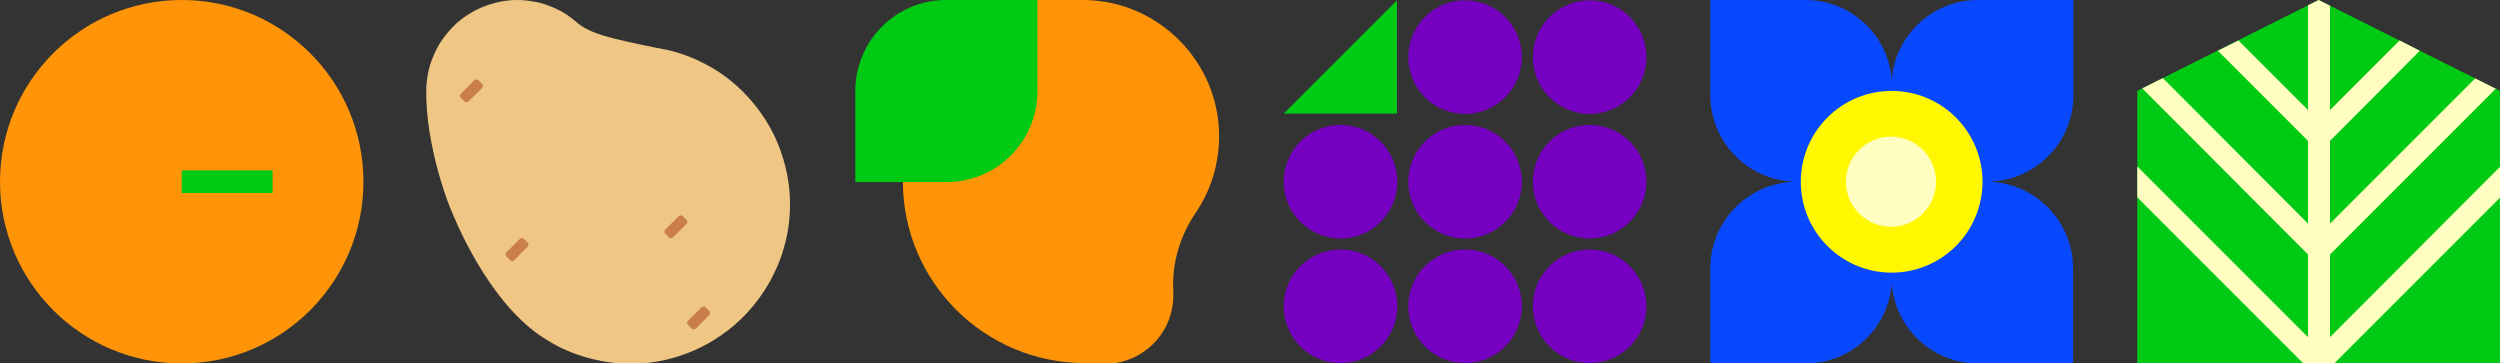
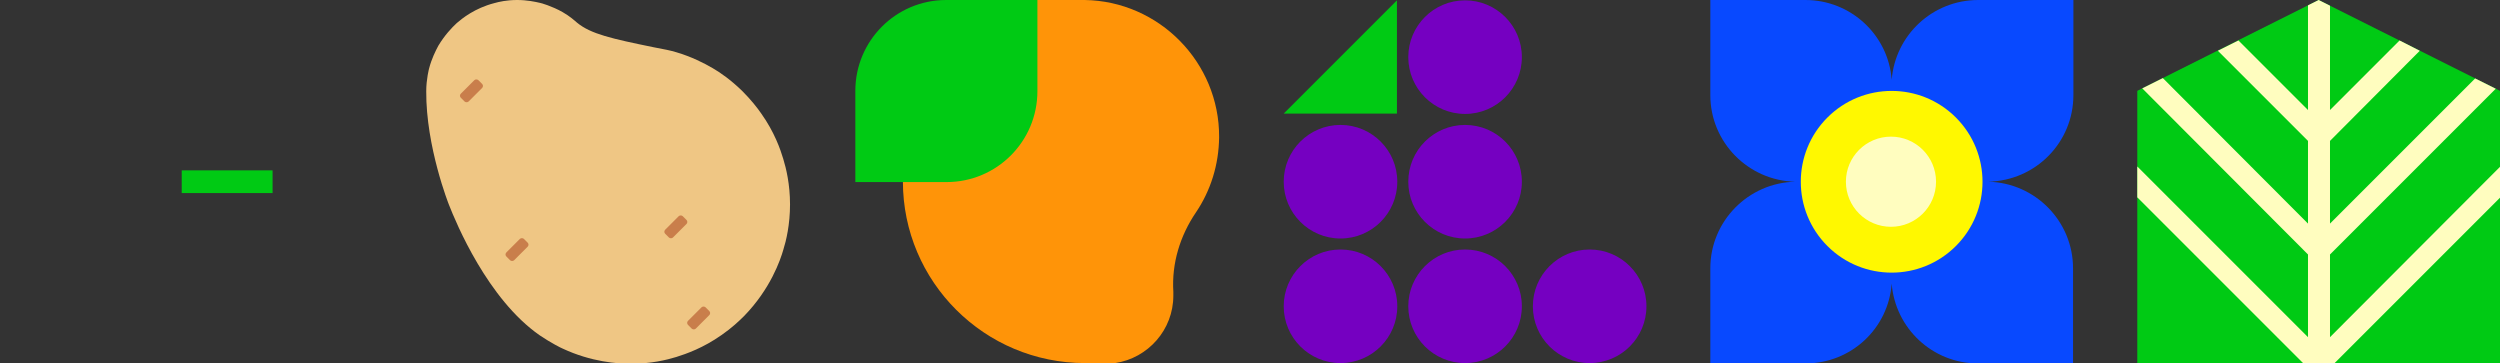
<svg xmlns="http://www.w3.org/2000/svg" version="1.1" viewBox="0 0 704.4 102.4">
  <rect x="0" y="0" width="704.4" height="102.4" fill="#333333" stroke="none" />
  <defs>
    <style>
      .cls-1 {
        fill: #fffdbf;
      }

      .cls-2 {
        fill: #00ca14;
      }

      .cls-3 {
        fill: #ff9408;
      }

      .cls-4 {
        fill: #fff800;
      }

      .cls-5 {
        fill: none;
        stroke: #4aac33;
        stroke-miterlimit: 10;
        stroke-width: 1.1px;
      }

      .cls-6 {
        fill: #efc684;
      }

      .cls-7 {
        fill: #7500c1;
      }

      .cls-8 {
        fill: #c97e4b;
      }

      .cls-9 {
        fill: #0849ff;
      }
    </style>
  </defs>
  <g>
    <g id="Layer_1">
      <g>
        <polygon class="cls-2" points="704.4 102.4 704.4 25.6 653.3 0 602.2 25.6 602.2 102.4 704.4 102.4" />
        <polygon class="cls-1" points="656.5 63 656.5 39.7 681.8 14.3 676.1 11.4 656.5 31 656.5 1.6 653.3 0 650.3 1.5 650.3 31 630.7 11.4 624.9 14.3 650.3 39.7 650.3 63 609.4 22 603.6 24.9 650.3 71.7 650.3 95 602.2 46.9 602.2 55.6 649 102.4 657.7 102.4 704.4 55.7 704.4 47 656.5 95 656.5 71.7 703.2 25 697.4 22.1 656.5 63" />
      </g>
      <g>
        <g>
          <path class="cls-3" d="M305.6,0h.2-.2Z" />
          <path class="cls-3" d="M343.5,38.6c.1-21-16.9-38.3-37.9-38.6h-38.6v12.7h4.8c-10.7,9.4-17.4,23.1-17.4,38.4,0,28.3,23,51.2,51.3,51.2h5.7c.9,0,1.7,0,2.5,0h.3c9.3-1.4,16.4-9.4,16.4-19v-1.1c-.5-8,1.9-15.8,6.4-22.4,4.1-6.1,6.4-13.3,6.5-21.1Z" />
        </g>
        <path class="cls-2" d="M292.3.1v25.6c0,14.1-11.4,25.6-25.6,25.6h-25.7v-25.7c0-14.1,11.4-25.6,25.6-25.6h25.7Z" />
      </g>
      <g>
        <path class="cls-9" d="M584.2,26.8V0h-26.8c-12.9,0-23.4,9.9-24.4,22.5-.9-12.6-11.5-22.5-24.3-22.5h-26.8v26.8c0,13.3,10.7,24.1,23.9,24.4-13.2.3-23.9,11.1-23.9,24.4v26.8h26.8c12.9,0,23.4-9.9,24.3-22.5,1,12.6,11.5,22.5,24.3,22.5h26.8v-26.8c0-13.3-10.7-24.1-23.9-24.4,13.4-.3,24-11.1,24-24.4Z" />
        <circle class="cls-4" cx="533" cy="51.2" r="25.6" transform="translate(119.9 391.9) rotate(-45)" />
        <circle class="cls-1" cx="532.8" cy="51.2" r="12.7" />
      </g>
      <g>
-         <circle class="cls-7" cx="447.9" cy="16.1" r="16" />
        <circle class="cls-7" cx="412.8" cy="16.1" r="16" />
        <circle class="cls-7" cx="447.9" cy="86.3" r="16" />
        <circle class="cls-7" cx="412.8" cy="86.3" r="16" />
        <circle class="cls-7" cx="377.7" cy="86.3" r="16" />
-         <circle class="cls-7" cx="447.9" cy="51.2" r="16" />
        <circle class="cls-7" cx="412.8" cy="51.2" r="16" />
        <circle class="cls-7" cx="377.7" cy="51.2" r="16" />
        <polygon class="cls-2" points="393.6 .1 393.6 32 361.7 32 393.6 .1" />
      </g>
      <path class="cls-5" d="M216.4,33.5" />
      <g>
-         <circle class="cls-3" cx="51.2" cy="51.2" r="51.2" />
        <path class="cls-5" d="M32.1,51.2" />
        <rect class="cls-2" x="51.2" y="48" width="25.6" height="6.4" />
      </g>
      <g>
-         <path class="cls-6" d="M145.7,0c2.8,0,5.1.5,6.4.8.2,0,3.4.9,6.4,2.6,2.1,1.2,3.4,2.4,4.1,3,3.9,3.2,9.8,4.5,21.5,6.9,3.6.7,4.3.8,6.4,1.4,4.4,1.3,7.9,3.1,10.3,4.5,2.1,1.2,5.1,3.3,8.3,6.4,2.5,2.5,4.3,4.8,5.4,6.4,3.7,5.2,5.4,10.1,6.2,12.8.8,2.6,1.9,7.1,1.9,12.8,0,5.7-1.1,10.3-1.9,12.8-.8,2.8-3.6,11-11,18.6-1.4,1.4-3.5,3.4-6.4,5.4-5.1,3.6-9.9,5.3-12.8,6.2-2.6.8-7.1,1.9-12.8,1.9-3.6,0-11.1-.5-19.2-4.3-.3-.1-3.3-1.6-6.4-3.7-14.7-10.2-23.6-31.7-25.6-36.8,0,0-6.5-16.3-6.4-32,0-3.4.8-6.4.8-6.4.7-2.7,1.8-4.9,2.6-6.4,1.8-3,3.8-5.1,5.2-6.4,1.5-1.3,5.1-4.2,10.5-5.6C140.6.5,142.8,0,145.7,0Z" />
+         <path class="cls-6" d="M145.7,0c2.8,0,5.1.5,6.4.8.2,0,3.4.9,6.4,2.6,2.1,1.2,3.4,2.4,4.1,3,3.9,3.2,9.8,4.5,21.5,6.9,3.6.7,4.3.8,6.4,1.4,4.4,1.3,7.9,3.1,10.3,4.5,2.1,1.2,5.1,3.3,8.3,6.4,2.5,2.5,4.3,4.8,5.4,6.4,3.7,5.2,5.4,10.1,6.2,12.8.8,2.6,1.9,7.1,1.9,12.8,0,5.7-1.1,10.3-1.9,12.8-.8,2.8-3.6,11-11,18.6-1.4,1.4-3.5,3.4-6.4,5.4-5.1,3.6-9.9,5.3-12.8,6.2-2.6.8-7.1,1.9-12.8,1.9-3.6,0-11.1-.5-19.2-4.3-.3-.1-3.3-1.6-6.4-3.7-14.7-10.2-23.6-31.7-25.6-36.8,0,0-6.5-16.3-6.4-32,0-3.4.8-6.4.8-6.4.7-2.7,1.8-4.9,2.6-6.4,1.8-3,3.8-5.1,5.2-6.4,1.5-1.3,5.1-4.2,10.5-5.6C140.6.5,142.8,0,145.7,0" />
        <rect class="cls-8" x="129.4" y="24" width="7" height="3.1" rx=".8" ry=".8" transform="translate(20.8 101.5) rotate(-45)" />
        <rect class="cls-8" x="142.2" y="68.8" width="7" height="3.1" rx=".8" ry=".8" transform="translate(-7.1 123.6) rotate(-45)" />
        <rect class="cls-8" x="193.4" y="88" width="7" height="3.1" rx=".8" ry=".8" transform="translate(-5.7 165.5) rotate(-45)" />
        <rect class="cls-8" x="187" y="62.4" width="7" height="3.1" rx=".8" ry=".8" transform="translate(10.5 153.4) rotate(-45)" />
      </g>
    </g>
  </g>
</svg>